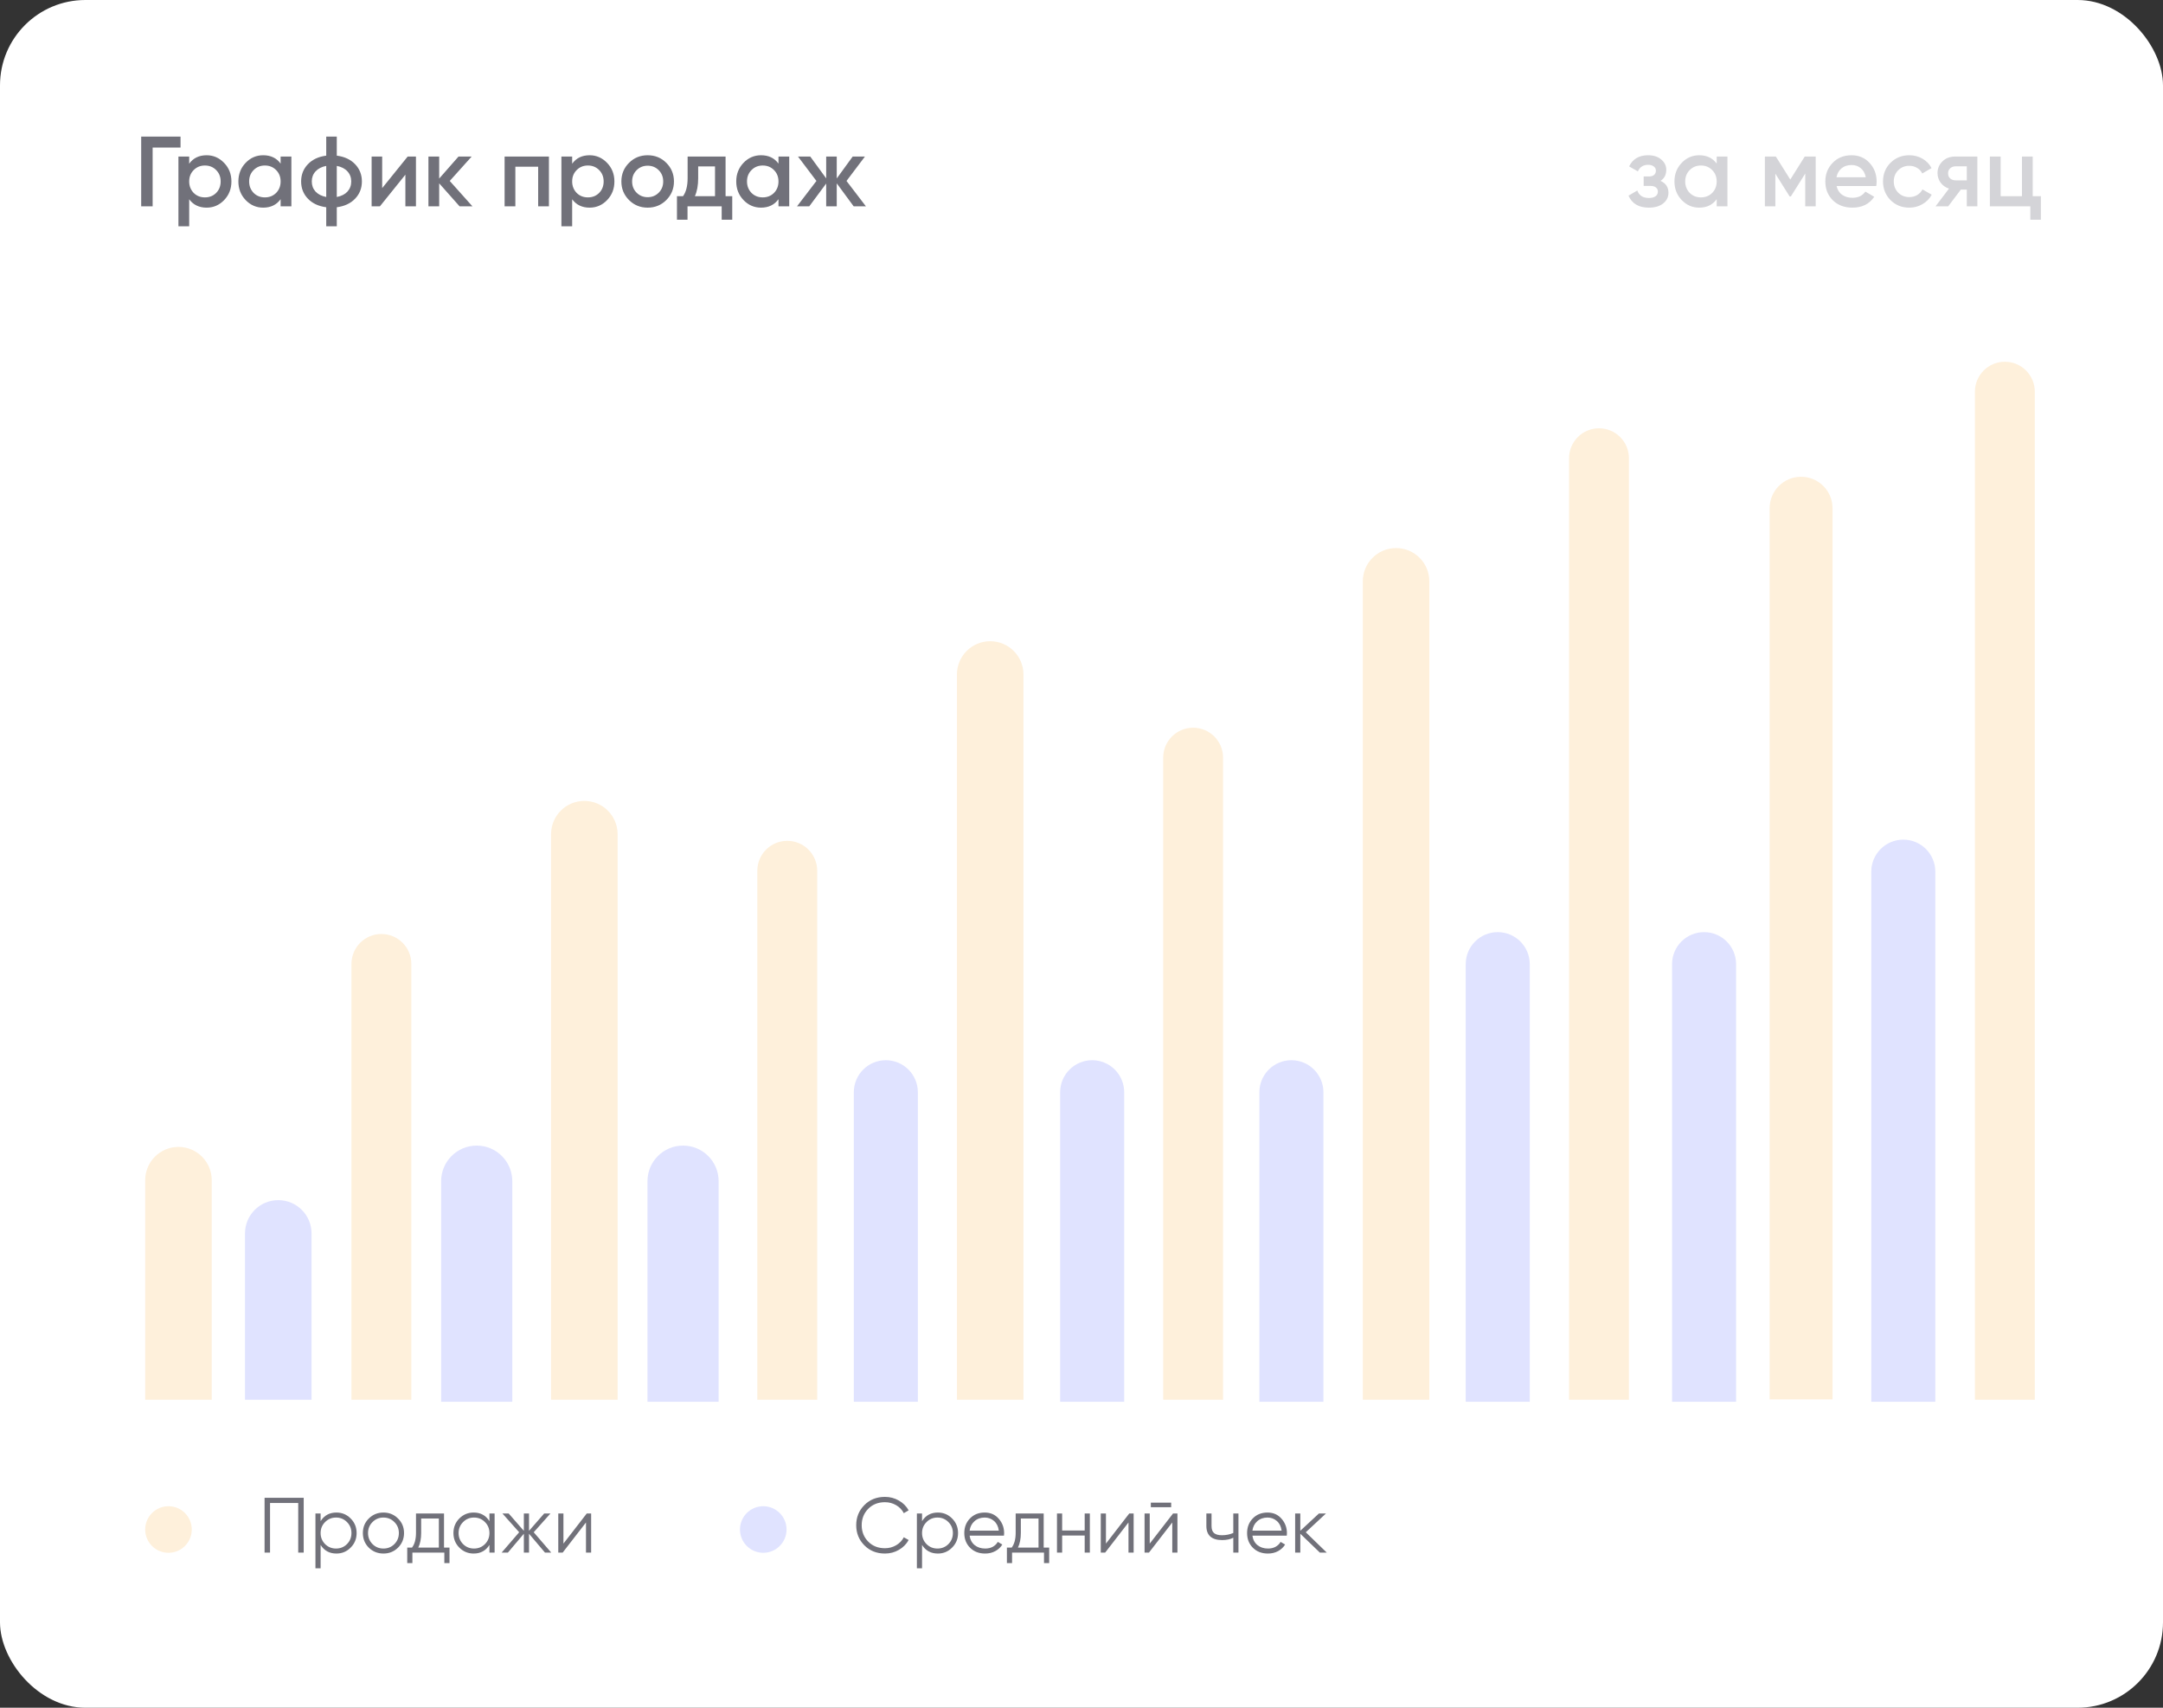
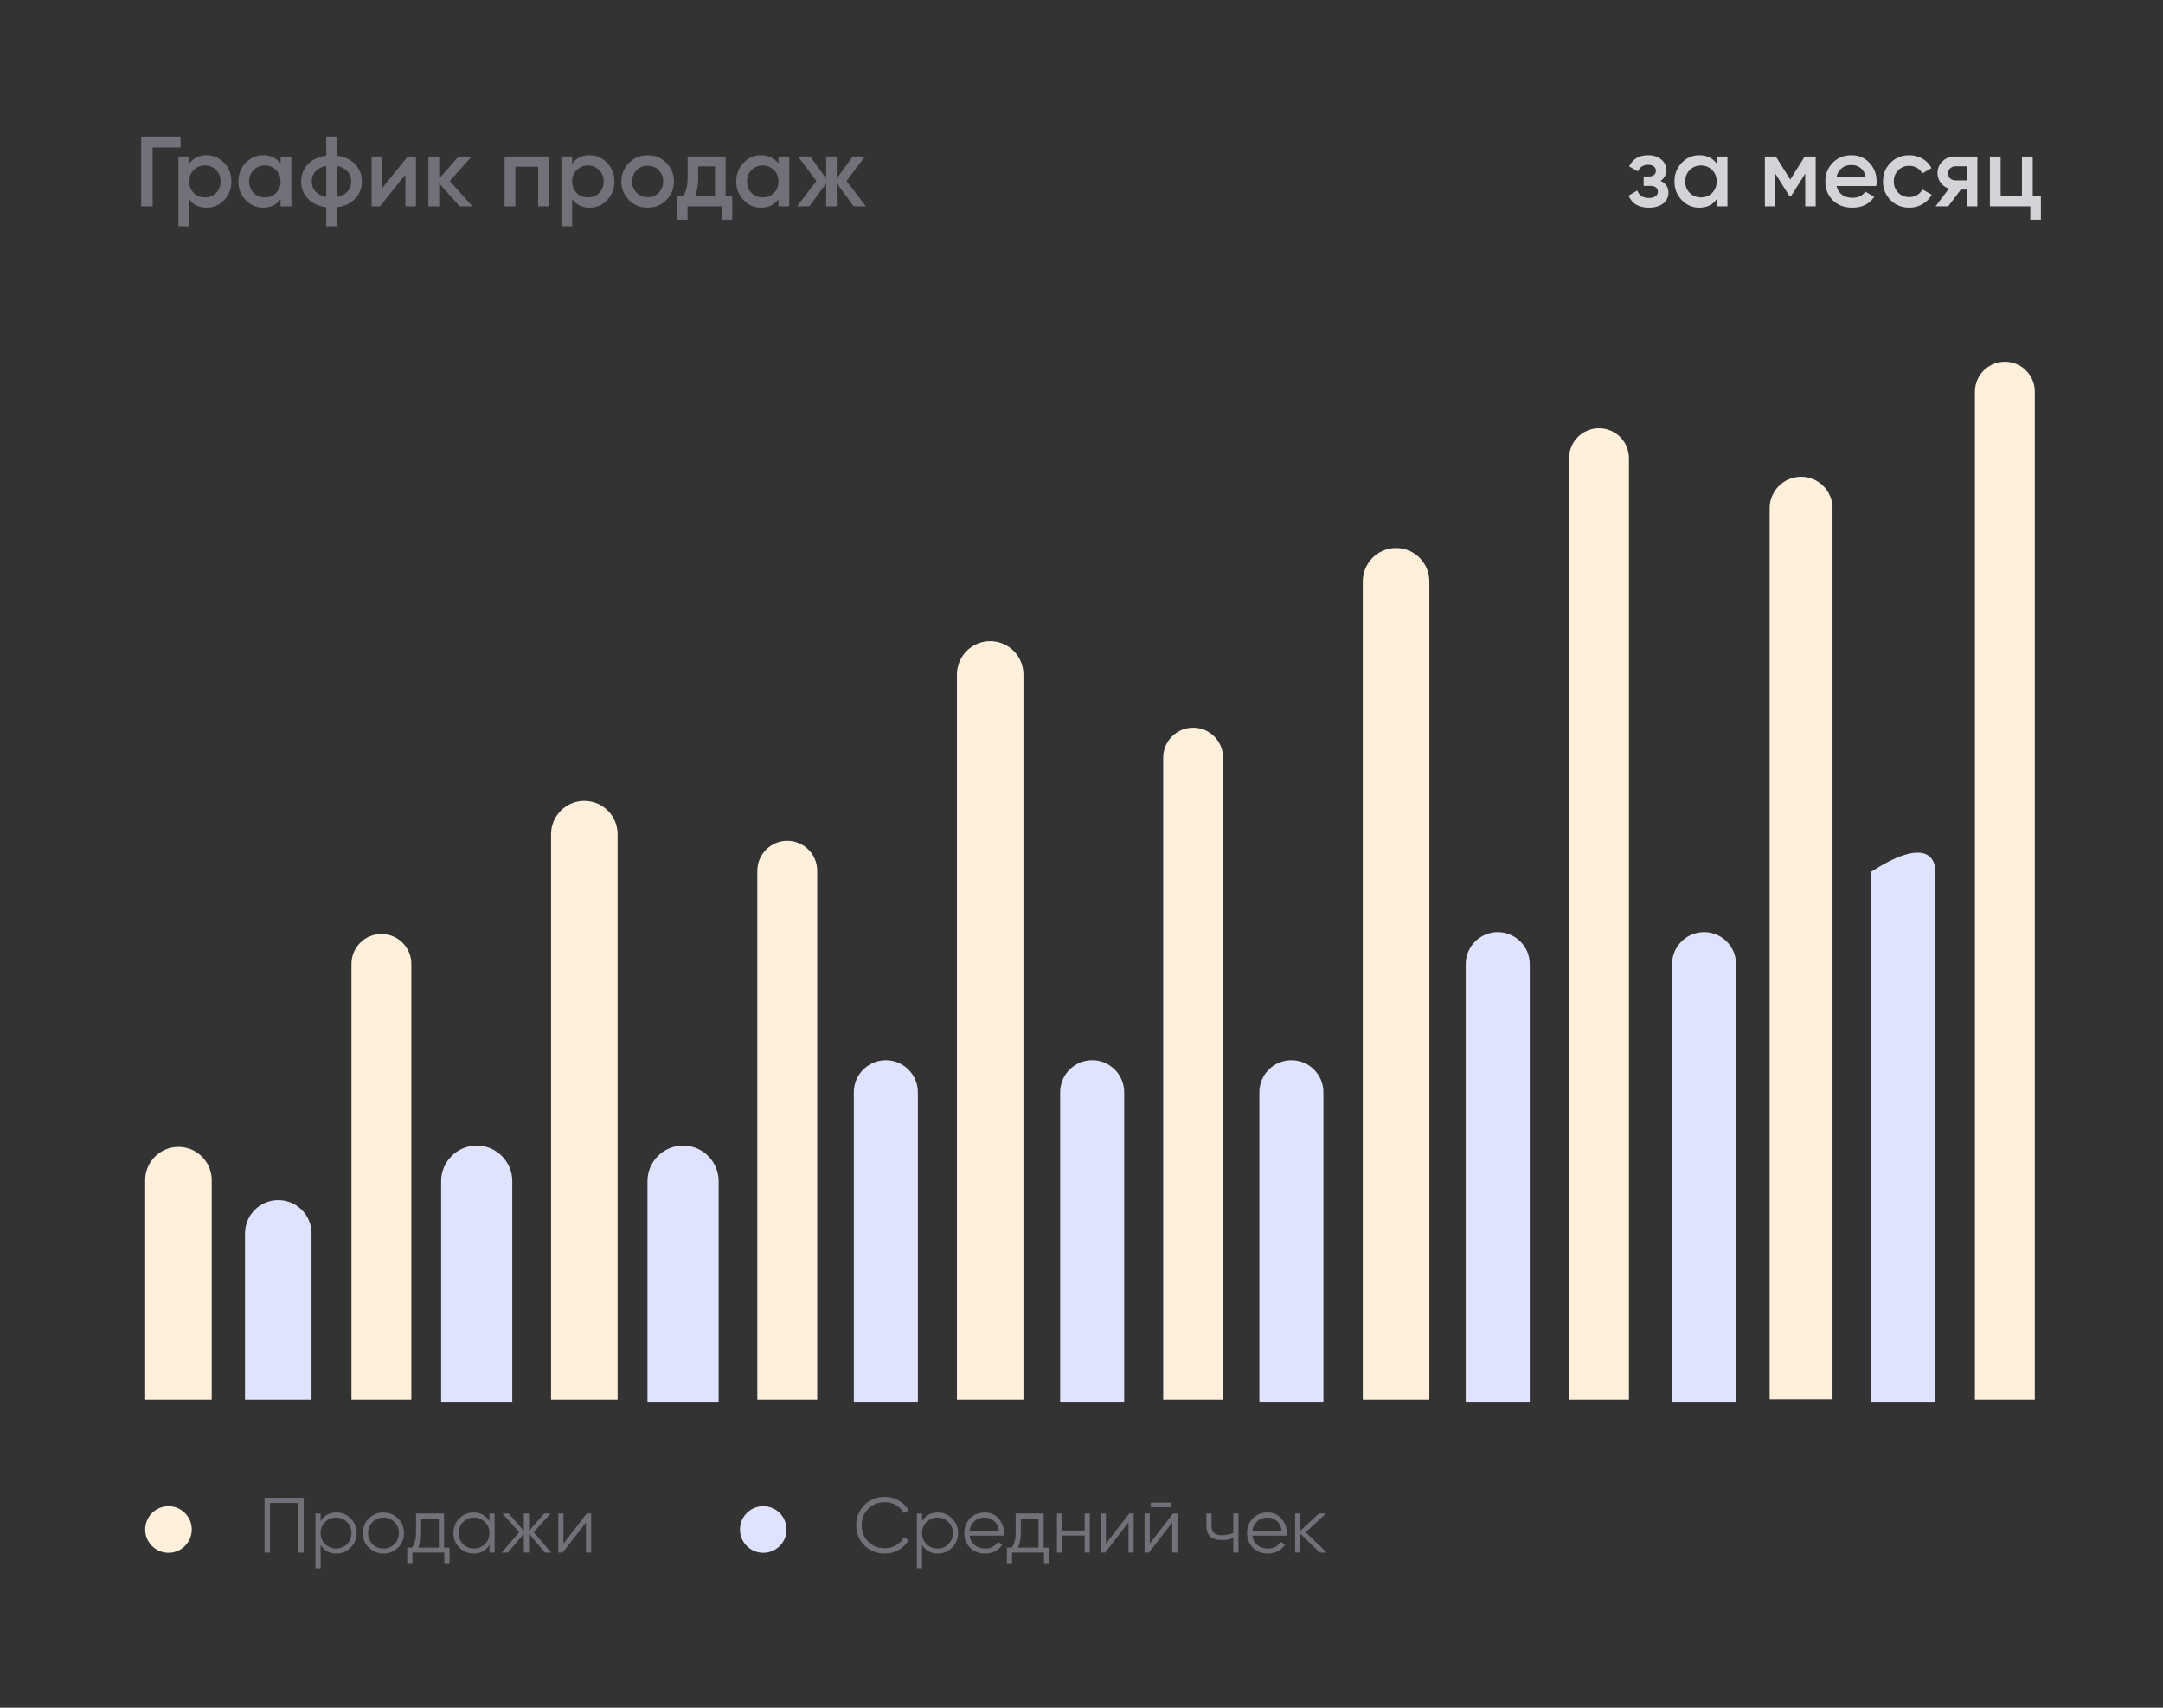
<svg xmlns="http://www.w3.org/2000/svg" width="304" height="240" viewBox="0 0 304 240" fill="none">
  <rect x="0" y="0" width="304" height="240" fill="#333333" stroke="none" />
-   <rect width="304" height="240" rx="12" fill="white" />
  <path d="M42.684 210.5V218.2H41.914V211.226H37.954V218.2H37.184V210.5H42.684ZM47.283 212.568C48.068 212.568 48.735 212.847 49.285 213.404C49.843 213.961 50.121 214.643 50.121 215.45C50.121 216.257 49.843 216.939 49.285 217.496C48.735 218.053 48.068 218.332 47.283 218.332C46.308 218.332 45.567 217.929 45.061 217.122V220.4H44.335V212.7H45.061V213.778C45.567 212.971 46.308 212.568 47.283 212.568ZM45.688 217.001C46.106 217.419 46.62 217.628 47.228 217.628C47.837 217.628 48.35 217.419 48.768 217.001C49.186 216.576 49.395 216.059 49.395 215.45C49.395 214.841 49.186 214.328 48.768 213.91C48.35 213.485 47.837 213.272 47.228 213.272C46.62 213.272 46.106 213.485 45.688 213.91C45.27 214.328 45.061 214.841 45.061 215.45C45.061 216.059 45.27 216.576 45.688 217.001ZM55.938 217.507C55.38 218.057 54.698 218.332 53.892 218.332C53.085 218.332 52.399 218.057 51.835 217.507C51.277 216.95 50.999 216.264 50.999 215.45C50.999 214.636 51.277 213.954 51.835 213.404C52.399 212.847 53.085 212.568 53.892 212.568C54.698 212.568 55.38 212.847 55.938 213.404C56.502 213.954 56.785 214.636 56.785 215.45C56.785 216.264 56.502 216.95 55.938 217.507ZM52.352 217.001C52.77 217.419 53.283 217.628 53.892 217.628C54.5 217.628 55.014 217.419 55.432 217.001C55.85 216.576 56.059 216.059 56.059 215.45C56.059 214.841 55.85 214.328 55.432 213.91C55.014 213.485 54.5 213.272 53.892 213.272C53.283 213.272 52.77 213.485 52.352 213.91C51.934 214.328 51.725 214.841 51.725 215.45C51.725 216.059 51.934 216.576 52.352 217.001ZM62.405 217.496H63.175V219.674H62.449V218.2H57.961V219.674H57.235V217.496H57.906C58.28 217.005 58.467 216.312 58.467 215.417V212.7H62.405V217.496ZM58.786 217.496H61.679V213.404H59.193V215.417C59.193 216.26 59.057 216.953 58.786 217.496ZM68.788 212.7H69.514V218.2H68.788V217.122C68.282 217.929 67.541 218.332 66.566 218.332C65.781 218.332 65.11 218.053 64.553 217.496C64.003 216.939 63.728 216.257 63.728 215.45C63.728 214.643 64.003 213.961 64.553 213.404C65.11 212.847 65.781 212.568 66.566 212.568C67.541 212.568 68.282 212.971 68.788 213.778V212.7ZM65.081 217.001C65.499 217.419 66.012 217.628 66.621 217.628C67.23 217.628 67.743 217.419 68.161 217.001C68.579 216.576 68.788 216.059 68.788 215.45C68.788 214.841 68.579 214.328 68.161 213.91C67.743 213.485 67.23 213.272 66.621 213.272C66.012 213.272 65.499 213.485 65.081 213.91C64.663 214.328 64.454 214.841 64.454 215.45C64.454 216.059 64.663 216.576 65.081 217.001ZM77.475 218.2H76.595L74.351 215.549V218.2H73.625V215.549L71.381 218.2H70.501L72.965 215.34L70.611 212.7H71.491L73.625 215.142V212.7H74.351V215.142L76.485 212.7H77.365L75.011 215.34L77.475 218.2ZM82.467 212.7H83.083V218.2H82.357V213.965L79.079 218.2H78.463V212.7H79.189V216.935L82.467 212.7Z" fill="#71717A" />
  <circle cx="23.679" cy="214.954" r="3.273" fill="#FEF0DB" />
  <circle cx="107.273" cy="214.954" r="3.273" fill="#E0E3FF" />
  <path d="M124.374 218.332C123.208 218.332 122.244 217.947 121.481 217.177C120.719 216.407 120.337 215.465 120.337 214.35C120.337 213.235 120.719 212.293 121.481 211.523C122.244 210.753 123.208 210.368 124.374 210.368C125.086 210.368 125.738 210.54 126.332 210.885C126.926 211.222 127.385 211.681 127.707 212.26L127.025 212.656C126.783 212.187 126.424 211.813 125.947 211.534C125.471 211.255 124.946 211.116 124.374 211.116C123.414 211.116 122.629 211.428 122.02 212.051C121.412 212.674 121.107 213.441 121.107 214.35C121.107 215.259 121.412 216.026 122.02 216.649C122.629 217.272 123.414 217.584 124.374 217.584C124.946 217.584 125.471 217.445 125.947 217.166C126.424 216.887 126.783 216.513 127.025 216.044L127.707 216.429C127.392 217.008 126.934 217.47 126.332 217.815C125.738 218.16 125.086 218.332 124.374 218.332ZM131.812 212.568C132.596 212.568 133.264 212.847 133.814 213.404C134.371 213.961 134.65 214.643 134.65 215.45C134.65 216.257 134.371 216.939 133.814 217.496C133.264 218.053 132.596 218.332 131.812 218.332C130.836 218.332 130.096 217.929 129.59 217.122V220.4H128.864V212.7H129.59V213.778C130.096 212.971 130.836 212.568 131.812 212.568ZM130.217 217.001C130.635 217.419 131.148 217.628 131.757 217.628C132.365 217.628 132.879 217.419 133.297 217.001C133.715 216.576 133.924 216.059 133.924 215.45C133.924 214.841 133.715 214.328 133.297 213.91C132.879 213.485 132.365 213.272 131.757 213.272C131.148 213.272 130.635 213.485 130.217 213.91C129.799 214.328 129.59 214.841 129.59 215.45C129.59 216.059 129.799 216.576 130.217 217.001ZM138.398 212.568C139.212 212.568 139.868 212.858 140.367 213.437C140.873 214.009 141.126 214.687 141.126 215.472C141.126 215.553 141.118 215.666 141.104 215.813H136.275C136.348 216.37 136.583 216.814 136.979 217.144C137.382 217.467 137.877 217.628 138.464 217.628C138.882 217.628 139.241 217.544 139.542 217.375C139.85 217.199 140.081 216.972 140.235 216.693L140.873 217.067C140.631 217.456 140.301 217.764 139.883 217.991C139.465 218.218 138.988 218.332 138.453 218.332C137.587 218.332 136.883 218.061 136.341 217.518C135.798 216.975 135.527 216.286 135.527 215.45C135.527 214.629 135.794 213.943 136.33 213.393C136.865 212.843 137.554 212.568 138.398 212.568ZM138.398 213.272C137.826 213.272 137.345 213.444 136.957 213.789C136.575 214.126 136.348 214.566 136.275 215.109H140.378C140.304 214.53 140.081 214.079 139.707 213.756C139.333 213.433 138.896 213.272 138.398 213.272ZM146.686 217.496H147.456V219.674H146.73V218.2H142.242V219.674H141.516V217.496H142.187C142.561 217.005 142.748 216.312 142.748 215.417V212.7H146.686V217.496ZM143.067 217.496H145.96V213.404H143.474V215.417C143.474 216.26 143.338 216.953 143.067 217.496ZM152.448 212.7H153.174V218.2H152.448V215.802H149.28V218.2H148.554V212.7H149.28V215.098H152.448V212.7ZM158.713 212.7H159.329V218.2H158.603V213.965L155.325 218.2H154.709V212.7H155.435V216.935L158.713 212.7ZM161.744 211.82V211.182H164.604V211.82H161.744ZM164.868 212.7H165.484V218.2H164.758V213.965L161.48 218.2H160.864V212.7H161.59V216.935L164.868 212.7ZM173.334 212.7H174.06V218.2H173.334V216.11C172.908 216.33 172.384 216.44 171.761 216.44C171.042 216.44 170.492 216.275 170.111 215.945C169.737 215.608 169.55 215.113 169.55 214.46V212.7H170.276V214.46C170.276 214.922 170.397 215.256 170.639 215.461C170.881 215.659 171.247 215.758 171.739 215.758C172.311 215.758 172.842 215.652 173.334 215.439V212.7ZM178.144 212.568C178.958 212.568 179.614 212.858 180.113 213.437C180.619 214.009 180.872 214.687 180.872 215.472C180.872 215.553 180.864 215.666 180.85 215.813H176.021C176.094 216.37 176.329 216.814 176.725 217.144C177.128 217.467 177.623 217.628 178.21 217.628C178.628 217.628 178.987 217.544 179.288 217.375C179.596 217.199 179.827 216.972 179.981 216.693L180.619 217.067C180.377 217.456 180.047 217.764 179.629 217.991C179.211 218.218 178.734 218.332 178.199 218.332C177.333 218.332 176.629 218.061 176.087 217.518C175.544 216.975 175.273 216.286 175.273 215.45C175.273 214.629 175.54 213.943 176.076 213.393C176.611 212.843 177.3 212.568 178.144 212.568ZM178.144 213.272C177.572 213.272 177.091 213.444 176.703 213.789C176.321 214.126 176.094 214.566 176.021 215.109H180.124C180.05 214.53 179.827 214.079 179.453 213.756C179.079 213.433 178.642 213.272 178.144 213.272ZM186.471 218.2H185.503L182.753 215.549V218.2H182.027V212.7H182.753V215.131L185.371 212.7H186.361L183.523 215.34L186.471 218.2Z" fill="#71717A" />
  <path d="M19.843 19.2H25.373V20.74H21.453V29H19.843V19.2ZM29.039 21.818C29.991 21.818 30.813 22.177 31.503 22.896C32.185 23.605 32.525 24.473 32.525 25.5C32.525 26.536 32.185 27.409 31.503 28.118C30.822 28.827 30.001 29.182 29.039 29.182C27.985 29.182 27.168 28.79 26.589 28.006V31.8H25.077V22H26.589V23.008C27.159 22.215 27.975 21.818 29.039 21.818ZM27.219 27.11C27.639 27.53 28.167 27.74 28.801 27.74C29.436 27.74 29.963 27.53 30.383 27.11C30.803 26.681 31.013 26.144 31.013 25.5C31.013 24.856 30.803 24.324 30.383 23.904C29.963 23.475 29.436 23.26 28.801 23.26C28.167 23.26 27.639 23.475 27.219 23.904C26.799 24.324 26.589 24.856 26.589 25.5C26.589 26.135 26.799 26.671 27.219 27.11ZM39.44 22.994V22H40.952V29H39.44V27.992C38.87 28.785 38.054 29.182 36.99 29.182C36.028 29.182 35.207 28.827 34.526 28.118C33.844 27.409 33.504 26.536 33.504 25.5C33.504 24.464 33.844 23.591 34.526 22.882C35.207 22.173 36.028 21.818 36.99 21.818C38.054 21.818 38.87 22.21 39.44 22.994ZM35.646 27.11C36.066 27.53 36.593 27.74 37.228 27.74C37.862 27.74 38.39 27.53 38.81 27.11C39.23 26.681 39.44 26.144 39.44 25.5C39.44 24.856 39.23 24.324 38.81 23.904C38.39 23.475 37.862 23.26 37.228 23.26C36.593 23.26 36.066 23.475 35.646 23.904C35.226 24.324 35.016 24.856 35.016 25.5C35.016 26.135 35.226 26.671 35.646 27.11ZM47.334 29.126V31.8H45.85V29.126C44.767 28.986 43.909 28.585 43.274 27.922C42.639 27.259 42.322 26.452 42.322 25.5C42.322 24.548 42.639 23.741 43.274 23.078C43.909 22.415 44.767 22.014 45.85 21.874V19.2H47.334V21.874C48.417 22.014 49.275 22.415 49.91 23.078C50.545 23.741 50.862 24.548 50.862 25.5C50.862 26.452 50.545 27.259 49.91 27.922C49.275 28.585 48.417 28.986 47.334 29.126ZM47.334 23.316V27.684C47.978 27.563 48.477 27.311 48.832 26.928C49.187 26.536 49.364 26.06 49.364 25.5C49.364 24.94 49.187 24.469 48.832 24.086C48.477 23.694 47.978 23.437 47.334 23.316ZM45.85 27.684V23.316C45.215 23.437 44.716 23.694 44.352 24.086C43.997 24.469 43.82 24.94 43.82 25.5C43.82 26.06 43.997 26.536 44.352 26.928C44.716 27.311 45.215 27.563 45.85 27.684ZM53.714 26.438L57.298 22H58.46V29H56.976V24.548L53.392 29H52.23V22H53.714V26.438ZM63.21 25.43L66.402 29H64.596L61.726 25.766V29H60.214V22H61.726V25.094L64.442 22H66.29L63.21 25.43ZM70.919 22H77.149V29H75.637V23.428H72.431V29H70.919V22ZM82.865 21.818C83.817 21.818 84.639 22.177 85.329 22.896C86.011 23.605 86.352 24.473 86.352 25.5C86.352 26.536 86.011 27.409 85.329 28.118C84.648 28.827 83.827 29.182 82.865 29.182C81.811 29.182 80.994 28.79 80.415 28.006V31.8H78.903V22H80.415V23.008C80.985 22.215 81.802 21.818 82.865 21.818ZM81.046 27.11C81.466 27.53 81.993 27.74 82.627 27.74C83.262 27.74 83.79 27.53 84.21 27.11C84.629 26.681 84.84 26.144 84.84 25.5C84.84 24.856 84.629 24.324 84.21 23.904C83.79 23.475 83.262 23.26 82.627 23.26C81.993 23.26 81.466 23.475 81.046 23.904C80.626 24.324 80.415 24.856 80.415 25.5C80.415 26.135 80.626 26.671 81.046 27.11ZM93.644 28.118C92.934 28.827 92.062 29.182 91.026 29.182C89.99 29.182 89.117 28.827 88.408 28.118C87.689 27.399 87.33 26.527 87.33 25.5C87.33 24.473 87.689 23.601 88.408 22.882C89.117 22.173 89.99 21.818 91.026 21.818C92.062 21.818 92.934 22.173 93.644 22.882C94.362 23.601 94.722 24.473 94.722 25.5C94.722 26.527 94.362 27.399 93.644 28.118ZM88.842 25.5C88.842 26.135 89.052 26.662 89.472 27.082C89.892 27.502 90.41 27.712 91.026 27.712C91.642 27.712 92.16 27.502 92.58 27.082C93 26.662 93.21 26.135 93.21 25.5C93.21 24.865 93 24.338 92.58 23.918C92.16 23.498 91.642 23.288 91.026 23.288C90.41 23.288 89.892 23.498 89.472 23.918C89.052 24.338 88.842 24.865 88.842 25.5ZM101.976 22V27.572H102.914V30.876H101.43V29H96.628V30.876H95.144V27.572H95.998C96.427 26.975 96.642 26.13 96.642 25.038V22H101.976ZM97.664 27.572H100.492V23.386H98.126V25.038C98.126 26.046 97.972 26.891 97.664 27.572ZM109.412 22.994V22H110.924V29H109.412V27.992C108.843 28.785 108.026 29.182 106.962 29.182C106.001 29.182 105.18 28.827 104.498 28.118C103.817 27.409 103.476 26.536 103.476 25.5C103.476 24.464 103.817 23.591 104.498 22.882C105.18 22.173 106.001 21.818 106.962 21.818C108.026 21.818 108.843 22.21 109.412 22.994ZM105.618 27.11C106.038 27.53 106.566 27.74 107.2 27.74C107.835 27.74 108.362 27.53 108.782 27.11C109.202 26.681 109.412 26.144 109.412 25.5C109.412 24.856 109.202 24.324 108.782 23.904C108.362 23.475 107.835 23.26 107.2 23.26C106.566 23.26 106.038 23.475 105.618 23.904C105.198 24.324 104.988 24.856 104.988 25.5C104.988 26.135 105.198 26.671 105.618 27.11ZM118.973 25.43L121.703 29H119.981L117.601 25.766V29H116.117V25.794L113.737 29H112.015L114.745 25.43L112.155 22H113.877L116.117 25.066V22H117.601V25.08L119.841 22H121.563L118.973 25.43Z" fill="#71717A" />
  <path d="M233.374 25.416C234.12 25.752 234.494 26.307 234.494 27.082C234.494 27.689 234.246 28.193 233.752 28.594C233.257 28.986 232.585 29.182 231.736 29.182C230.326 29.182 229.374 28.622 228.88 27.502L230.112 26.774C230.364 27.474 230.91 27.824 231.75 27.824C232.142 27.824 232.45 27.745 232.674 27.586C232.898 27.418 233.01 27.199 233.01 26.928C233.01 26.685 232.921 26.494 232.744 26.354C232.566 26.205 232.319 26.13 232.002 26.13H231.008V24.8H231.75C232.058 24.8 232.296 24.73 232.464 24.59C232.641 24.441 232.73 24.24 232.73 23.988C232.73 23.745 232.632 23.549 232.436 23.4C232.24 23.241 231.978 23.162 231.652 23.162C230.952 23.162 230.466 23.47 230.196 24.086L228.964 23.386C229.477 22.341 230.364 21.818 231.624 21.818C232.408 21.818 233.028 22.019 233.486 22.42C233.952 22.812 234.186 23.293 234.186 23.862C234.186 24.562 233.915 25.08 233.374 25.416ZM241.273 22.994V22H242.785V29H241.273V27.992C240.703 28.785 239.887 29.182 238.823 29.182C237.861 29.182 237.04 28.827 236.359 28.118C235.677 27.409 235.337 26.536 235.337 25.5C235.337 24.464 235.677 23.591 236.359 22.882C237.04 22.173 237.861 21.818 238.823 21.818C239.887 21.818 240.703 22.21 241.273 22.994ZM237.479 27.11C237.899 27.53 238.426 27.74 239.061 27.74C239.695 27.74 240.223 27.53 240.643 27.11C241.063 26.681 241.273 26.144 241.273 25.5C241.273 24.856 241.063 24.324 240.643 23.904C240.223 23.475 239.695 23.26 239.061 23.26C238.426 23.26 237.899 23.475 237.479 23.904C237.059 24.324 236.849 24.856 236.849 25.5C236.849 26.135 237.059 26.671 237.479 27.11ZM253.647 22H255.187V29H253.717V24.394L251.701 27.6H251.519L249.517 24.408V29H248.047V22H249.587L251.617 25.234L253.647 22ZM263.696 26.144H258.124C258.236 26.667 258.488 27.073 258.88 27.362C259.281 27.651 259.776 27.796 260.364 27.796C261.157 27.796 261.759 27.507 262.17 26.928L263.416 27.656C262.734 28.673 261.712 29.182 260.35 29.182C259.22 29.182 258.301 28.837 257.592 28.146C256.892 27.446 256.542 26.564 256.542 25.5C256.542 24.464 256.887 23.591 257.578 22.882C258.259 22.173 259.146 21.818 260.238 21.818C261.255 21.818 262.095 22.177 262.758 22.896C263.42 23.615 263.752 24.487 263.752 25.514C263.752 25.701 263.733 25.911 263.696 26.144ZM258.11 24.912H262.226C262.123 24.361 261.89 23.937 261.526 23.638C261.171 23.339 260.737 23.19 260.224 23.19C259.664 23.19 259.197 23.344 258.824 23.652C258.45 23.96 258.212 24.38 258.11 24.912ZM268.345 29.182C267.291 29.182 266.409 28.827 265.699 28.118C264.999 27.399 264.649 26.527 264.649 25.5C264.649 24.455 264.999 23.582 265.699 22.882C266.409 22.173 267.291 21.818 268.345 21.818C269.027 21.818 269.647 21.981 270.207 22.308C270.767 22.635 271.187 23.073 271.467 23.624L270.165 24.38C270.007 24.044 269.764 23.783 269.437 23.596C269.12 23.4 268.751 23.302 268.331 23.302C267.715 23.302 267.197 23.512 266.777 23.932C266.367 24.361 266.161 24.884 266.161 25.5C266.161 26.116 266.367 26.639 266.777 27.068C267.197 27.488 267.715 27.698 268.331 27.698C268.742 27.698 269.111 27.605 269.437 27.418C269.773 27.222 270.025 26.956 270.193 26.62L271.495 27.362C271.197 27.922 270.763 28.365 270.193 28.692C269.633 29.019 269.017 29.182 268.345 29.182ZM274.788 22H277.91V29H276.426V26.648H275.586L273.808 29H272.03L273.92 26.508C273.435 26.349 273.043 26.069 272.744 25.668C272.455 25.267 272.31 24.819 272.31 24.324C272.31 23.68 272.539 23.134 272.996 22.686C273.454 22.229 274.051 22 274.788 22ZM274.872 25.346H276.426V23.372H274.872C274.555 23.372 274.294 23.465 274.088 23.652C273.892 23.829 273.794 24.067 273.794 24.366C273.794 24.665 273.892 24.903 274.088 25.08C274.294 25.257 274.555 25.346 274.872 25.346ZM285.69 22V27.572H286.838V30.876H285.354V29H279.67V22H281.182V27.572H284.178V22H285.69Z" fill="#D4D4D8" />
  <path d="M34.434 173.341C34.434 170.759 36.527 168.665 39.109 168.665C41.691 168.665 43.785 170.759 43.785 173.341V196.719H34.434V173.341Z" fill="#E0E3FF" />
  <path d="M91 166C91 163.239 93.239 161 96 161C98.761 161 101 163.239 101 166V197H91V166Z" fill="#E0E3FF" />
  <path d="M149 153.5C149 151.015 151.015 149 153.5 149C155.985 149 158 151.015 158 153.5V197H149V153.5Z" fill="#E0E3FF" />
  <path d="M235 135.5C235 133.015 237.015 131 239.5 131C241.985 131 244 133.015 244 135.5V197H235V135.5Z" fill="#E0E3FF" />
  <path d="M62 166C62 163.239 64.239 161 67 161C69.761 161 72 163.239 72 166V197H62V166Z" fill="#E0E3FF" />
  <path d="M120 153.5C120 151.015 122.015 149 124.5 149C126.985 149 129 151.015 129 153.5V197H120V153.5Z" fill="#E0E3FF" />
  <path d="M206 135.5C206 133.015 208.015 131 210.5 131C212.985 131 215 133.015 215 135.5V197H206V135.5Z" fill="#E0E3FF" />
  <path d="M177 153.5C177 151.015 179.015 149 181.5 149C183.985 149 186 151.015 186 153.5V197H177V153.5Z" fill="#E0E3FF" />
-   <path d="M263 122.5C263 120.015 265.015 118 267.5 118C269.985 118 272 120.015 272 122.5V197H263V122.5Z" fill="#E0E3FF" />
+   <path d="M263 122.5C269.985 118 272 120.015 272 122.5V197H263V122.5Z" fill="#E0E3FF" />
  <path d="M20.407 165.86C20.407 163.278 22.5 161.184 25.082 161.184C27.665 161.184 29.758 163.278 29.758 165.86V196.719H20.407V165.86Z" fill="#FEF0DB" />
  <path d="M49.396 135.468C49.396 133.144 51.28 131.26 53.604 131.26C55.928 131.26 57.812 133.144 57.812 135.468V196.719H49.396V135.468Z" fill="#FEF0DB" />
  <path d="M77.45 117.233C77.45 114.651 79.543 112.558 82.125 112.558C84.707 112.558 86.801 114.651 86.801 117.233V196.719H77.45V117.233Z" fill="#FEF0DB" />
  <path d="M106.438 122.377C106.438 120.053 108.322 118.169 110.647 118.169C112.971 118.169 114.855 120.053 114.855 122.377V196.719H106.438V122.377Z" fill="#FEF0DB" />
  <path d="M134.492 94.79C134.492 92.208 136.586 90.115 139.168 90.115C141.75 90.115 143.843 92.208 143.843 94.79V196.719H134.492V94.79Z" fill="#FEF0DB" />
  <path d="M163.481 106.479C163.481 104.155 165.365 102.271 167.689 102.271C170.013 102.271 171.897 104.155 171.897 106.479V196.719H163.481V106.479Z" fill="#FEF0DB" />
  <path d="M191.535 81.698C191.535 79.116 193.628 77.023 196.211 77.023C198.793 77.023 200.886 79.116 200.886 81.698V196.719H191.535V81.698Z" fill="#FEF0DB" />
  <path d="M220.524 64.399C220.524 62.075 222.408 60.191 224.732 60.191C227.056 60.191 228.94 62.075 228.94 64.399V196.719H220.524V64.399Z" fill="#FEF0DB" />
  <path d="M248.715 71.424C248.715 68.983 250.694 67.004 253.135 67.004C255.576 67.004 257.555 68.983 257.555 71.424V196.664H248.715V71.424Z" fill="#FEF0DB" />
  <path d="M277.566 55.047C277.566 52.723 279.45 50.839 281.774 50.839C284.099 50.839 285.983 52.723 285.983 55.047V196.719H277.566V55.047Z" fill="#FEF0DB" />
</svg>